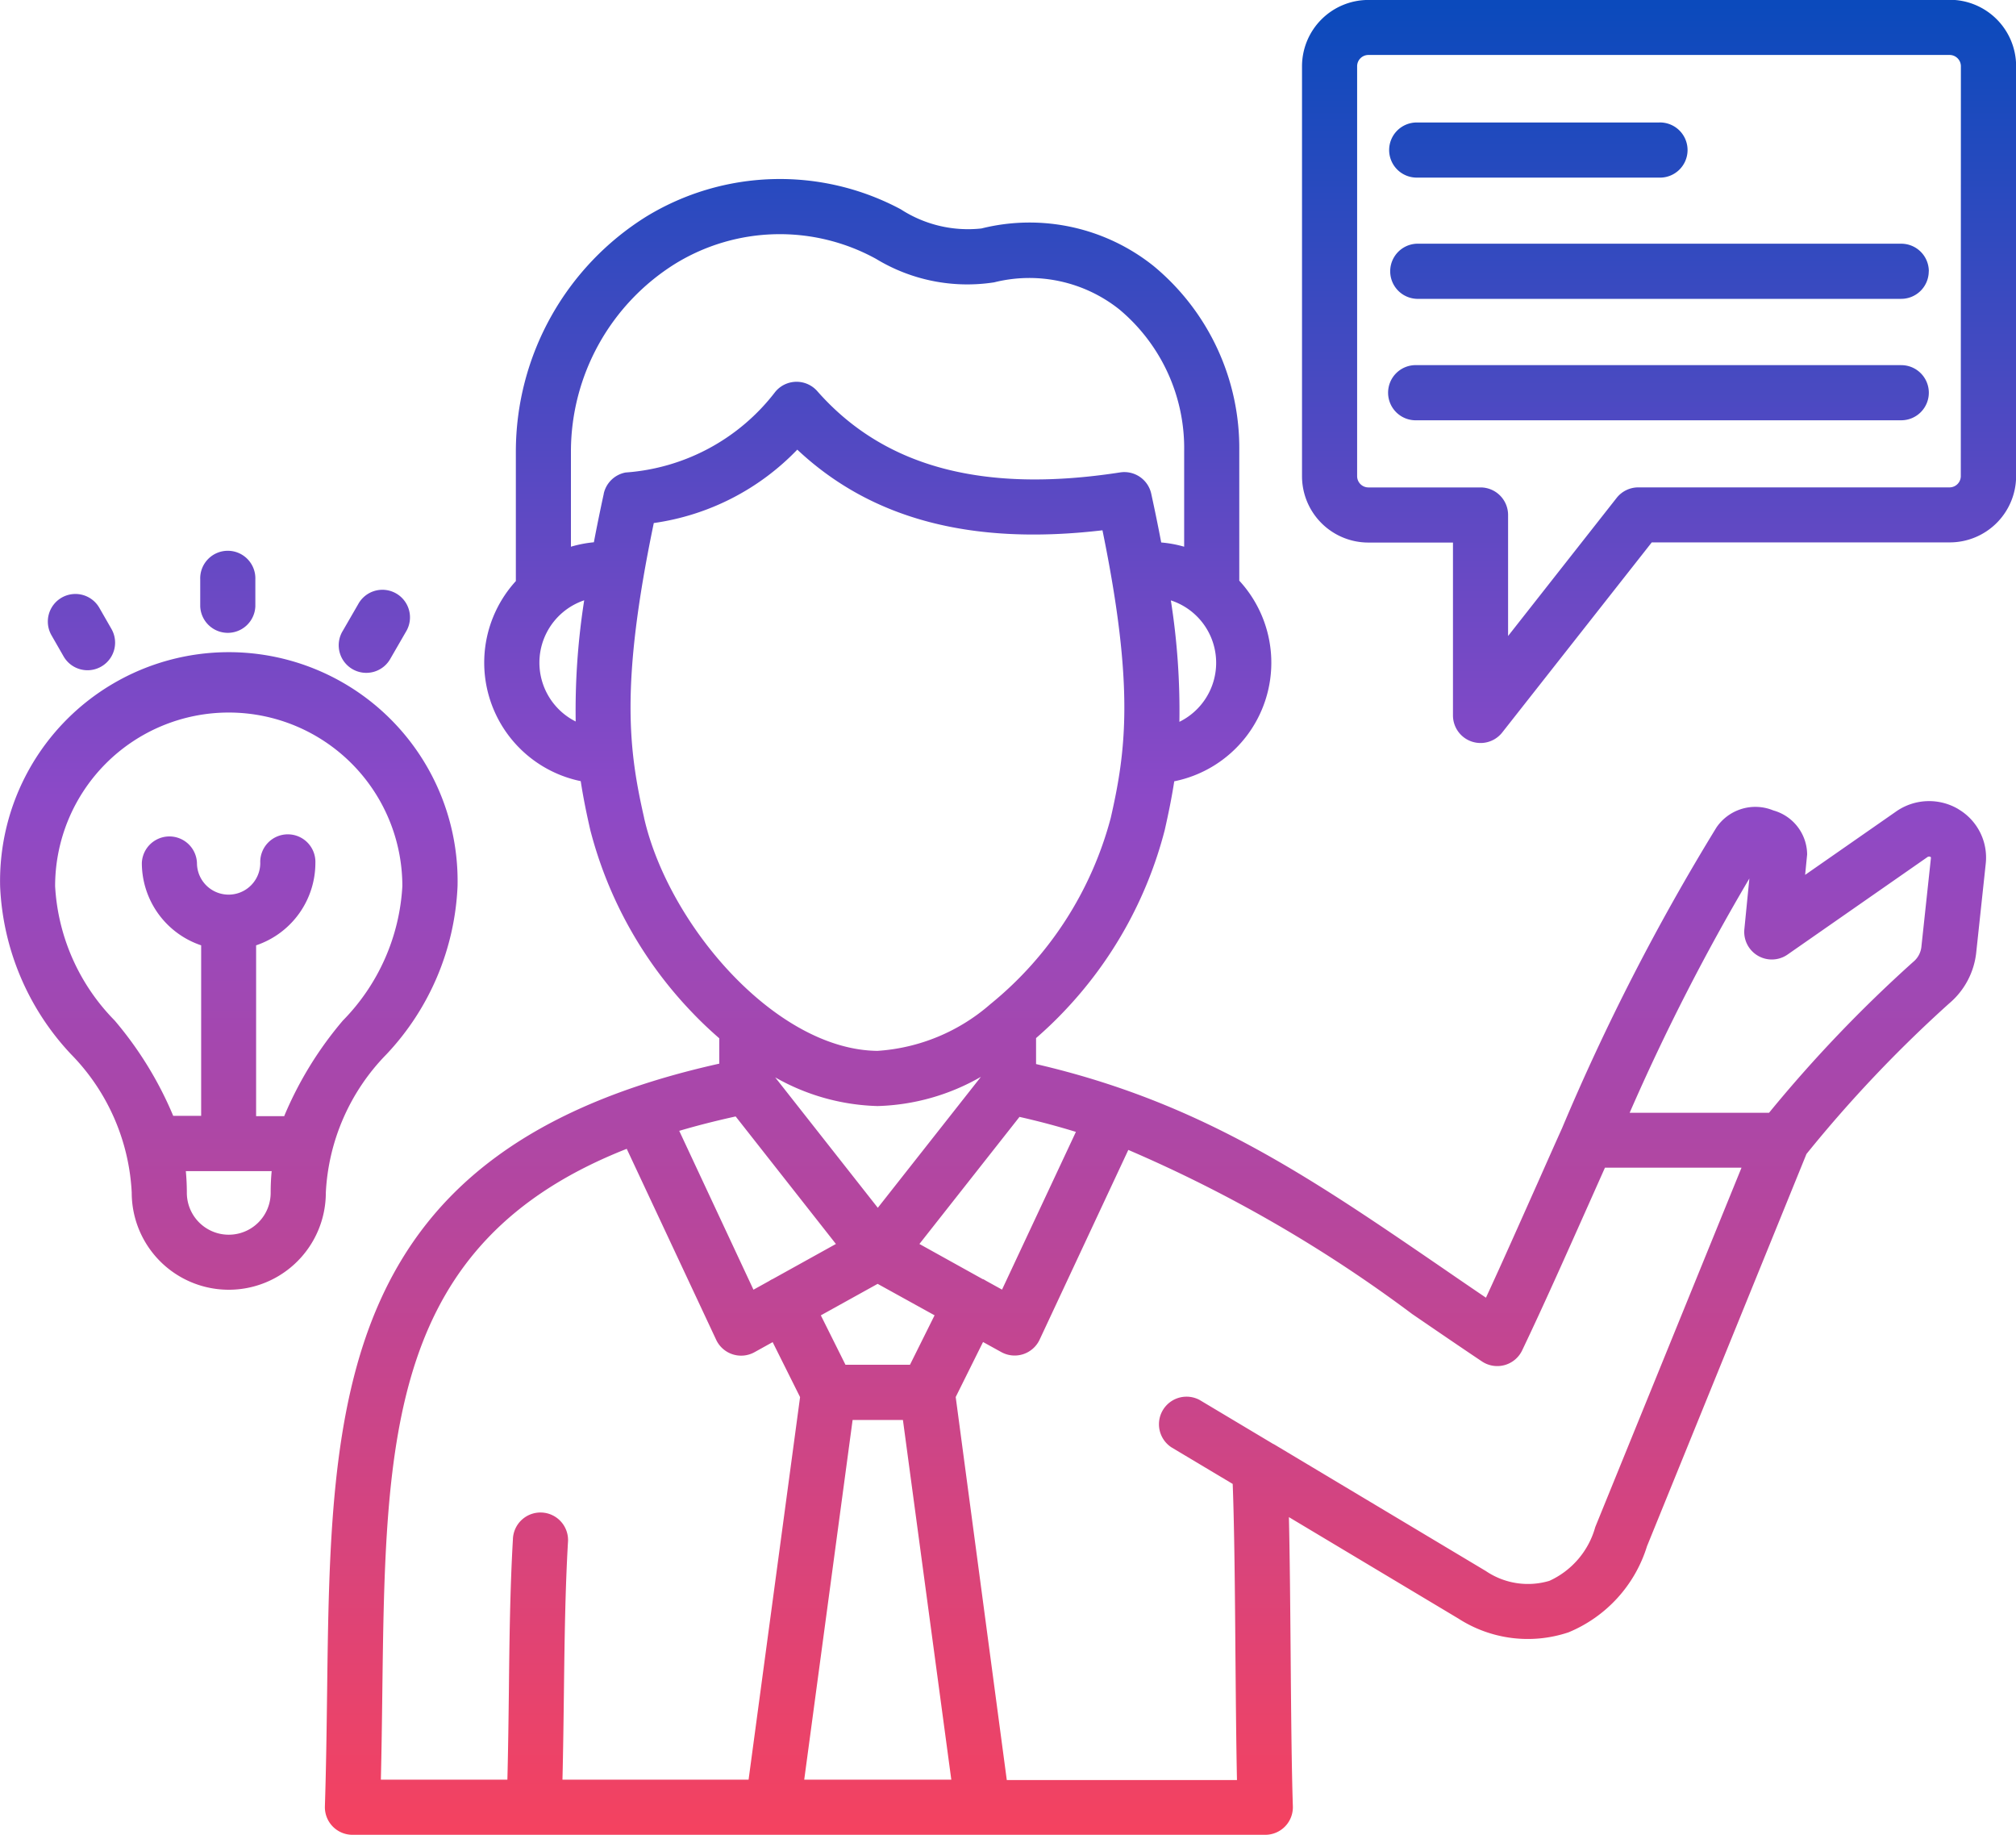
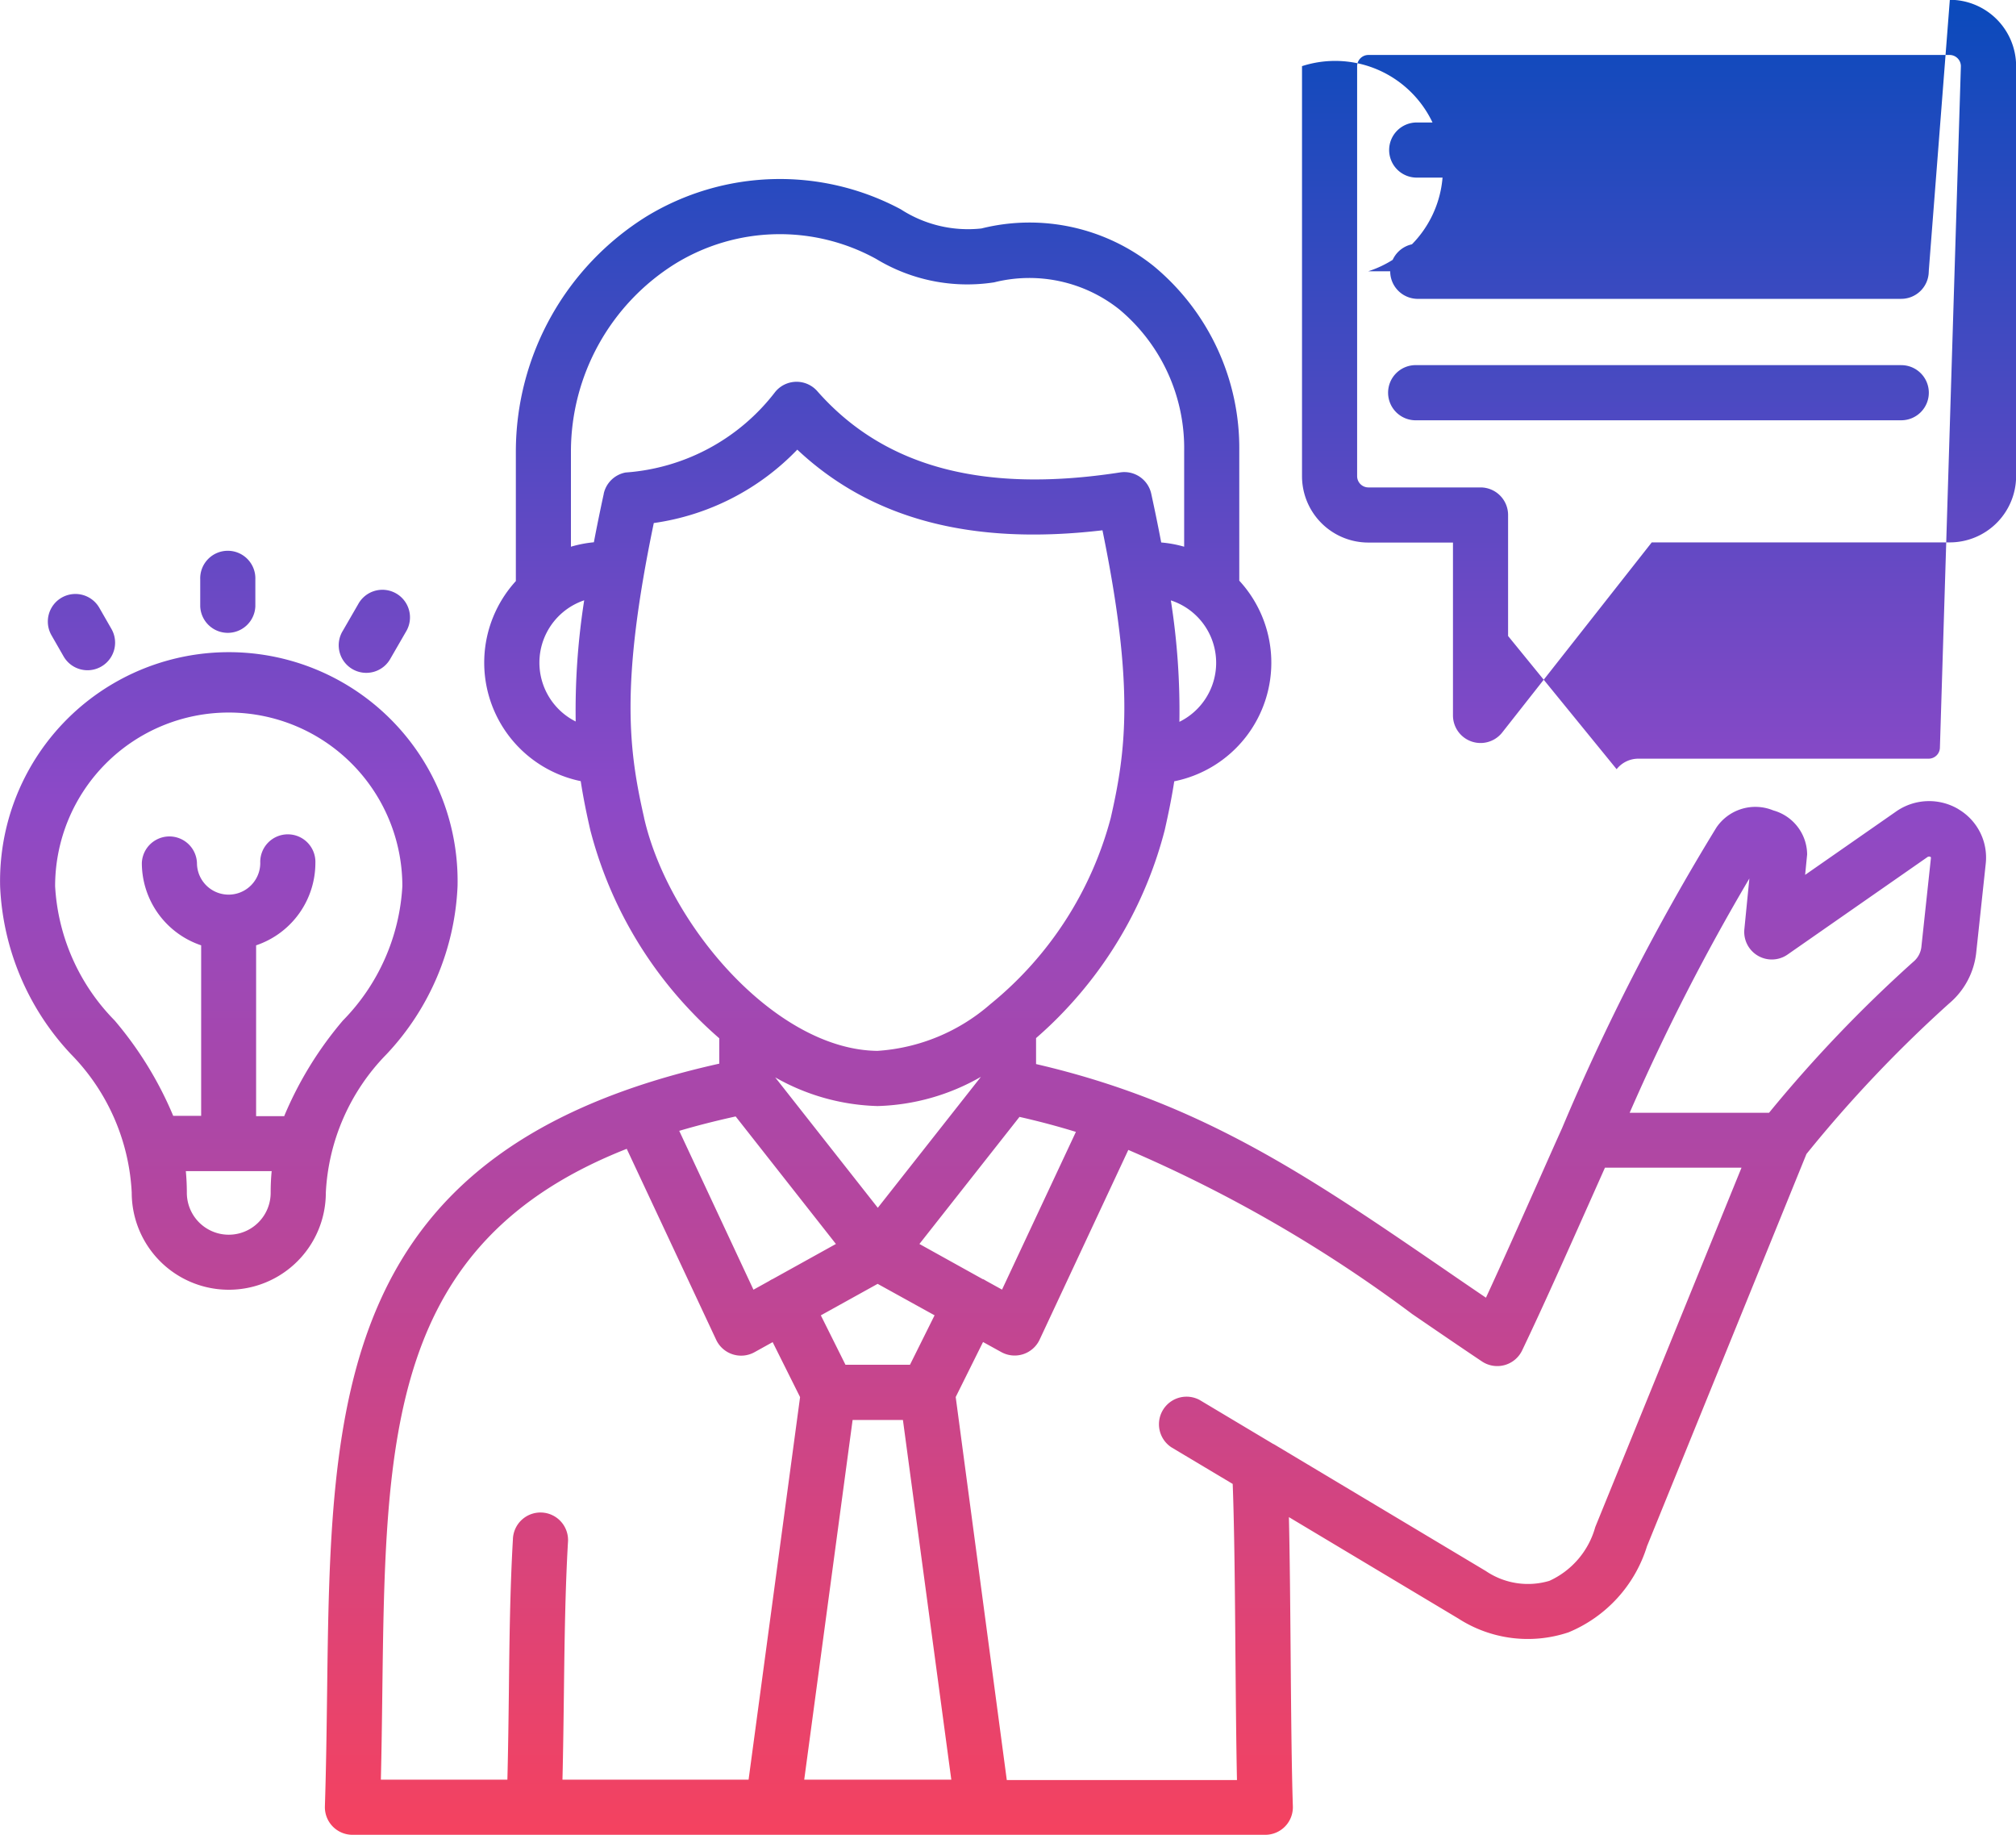
<svg xmlns="http://www.w3.org/2000/svg" width="50" height="45.495" viewBox="0 0 50 45.495">
  <defs>
    <linearGradient id="linear-gradient" x1="0.5" x2="0.5" y2="1" gradientUnits="objectBoundingBox">
      <stop offset="0" stop-color="#0b4abc" />
      <stop offset="0.434" stop-color="#8c49c7" />
      <stop offset="1" stop-color="#f44260" />
    </linearGradient>
  </defs>
-   <path id="Advisor" d="M48.57,43.124a1.427,1.427,0,0,0-1.56.067l-2.243,1.562.05-.508a1.143,1.143,0,0,0-.839-1.09,1.168,1.168,0,0,0-1.41.422,55.163,55.163,0,0,0-3.835,7.47l-.01.021c-.2.444-.395.885-.587,1.317-.447,1-.874,1.966-1.285,2.852q-.543-.368-1.058-.723c-3.35-2.294-6.026-4.126-10.1-5.07V48.8c.219-.19.435-.393.646-.613a10.206,10.206,0,0,0,2.545-4.544c.09-.4.172-.792.236-1.21a3,3,0,0,0,1.613-4.975V34.243a5.858,5.858,0,0,0-2.125-4.587,4.927,4.927,0,0,0-4.27-.931,3.067,3.067,0,0,1-2-.475,6.36,6.36,0,0,0-6.312.18,6.872,6.872,0,0,0-3.235,5.813v3.225A3,3,0,0,0,14.4,42.429c.064.418.146.814.237,1.212a10.207,10.207,0,0,0,2.545,4.543c.213.223.432.428.654.621v.629C8.28,51.559,8.2,57.8,8.11,65.015c-.012.92-.024,1.872-.055,2.834a.684.684,0,0,0,.684.706H31.378a.684.684,0,0,0,.684-.706c-.032-.984-.043-2.334-.055-3.764-.01-1.187-.02-2.4-.043-3.407l4.188,2.506.009.005a3.178,3.178,0,0,0,2.737.346A3.393,3.393,0,0,0,40.845,61.4L44.8,51.674a32.442,32.442,0,0,1,3.536-3.73,1.919,1.919,0,0,0,.677-1.289l.232-2.167a1.391,1.391,0,0,0-.676-1.363Zm-21.888,8-1.833,3.913-.4-.221a.671.671,0,0,0-.065-.037l-.01,0L22.8,53.905l2.482-3.151C25.769,50.864,26.233,50.988,26.682,51.126Zm-3.506,4.55-.61,1.226h-1.6l-.611-1.225,1.409-.781Zm-3.953-5.9a5.412,5.412,0,0,0,2.532.711h.013a5.429,5.429,0,0,0,2.557-.724l-2.557,3.247ZM30.1,39.058a1.63,1.63,0,0,1-.852,1.9,17.609,17.609,0,0,0-.212-3.011A1.625,1.625,0,0,1,30.1,39.058ZM14.272,40.949,14.2,40.91a1.632,1.632,0,0,1,.286-2.965,17.648,17.648,0,0,0-.211,3Zm.7-5.649c-.092.425-.174.826-.246,1.206a2.994,2.994,0,0,0-.569.11V34.244A5.494,5.494,0,0,1,16.743,29.6a4.956,4.956,0,0,1,4.98-.122,4.36,4.36,0,0,0,2.93.583,3.584,3.584,0,0,1,3.106.672,4.482,4.482,0,0,1,1.607,3.515v2.368a2.947,2.947,0,0,0-.569-.105c-.072-.38-.154-.781-.247-1.207a.683.683,0,0,0-.773-.53c-3.4.525-5.855-.134-7.51-2.015a.684.684,0,0,0-1.042.017,5.129,5.129,0,0,1-3.712,2,.684.684,0,0,0-.543.527Zm1,8.038c-.377-1.663-.6-3.271.24-7.309a6.12,6.12,0,0,0,3.559-1.82c1.836,1.725,4.324,2.382,7.569,2,.8,3.906.578,5.492.206,7.129a8.875,8.875,0,0,1-2.972,4.609l-.009.007a4.725,4.725,0,0,1-2.808,1.163c-2.525-.029-5.183-3.129-5.786-5.779Zm2.272,7.407,2.485,3.16-1.565.868-.02.009a.67.67,0,0,0-.072.042l-.388.215L16.843,51.1c.441-.13.908-.249,1.4-.357Zm.319,16.443H13.947c.018-.737.027-1.462.036-2.169.016-1.3.032-2.533.1-3.71a.684.684,0,1,0-1.365-.079c-.07,1.208-.086,2.453-.1,3.772-.009.713-.018,1.445-.037,2.186H9.443c.018-.732.027-1.453.036-2.156.08-6.342.142-11.156,6.062-13.486l2.218,4.735a.684.684,0,0,0,.95.308l.451-.25.68,1.363Zm1.38,0,1.2-8.919h1.248l1.2,8.919ZM39.572,60.9l-.011.028a2.071,2.071,0,0,1-1.137,1.33,1.86,1.86,0,0,1-1.577-.244l-5.261-3.147-.006,0-.008-.005-1.821-1.088a.684.684,0,0,0-.7,1.174l1.519.907c.042,1.1.056,2.7.068,4.251.01,1.123.019,2.2.038,3.091H24.967L23.7,57.7l.678-1.364.453.25a.684.684,0,0,0,.95-.308l2.2-4.705a34.361,34.361,0,0,1,7.039,4.068c.554.379,1.126.771,1.729,1.175a.684.684,0,0,0,1-.273c.522-1.092,1.064-2.312,1.639-3.6l.414-.929h3.387Zm8.314-16.555-.233,2.169a.564.564,0,0,1-.209.4,33.757,33.757,0,0,0-3.572,3.738H40.415a53.274,53.274,0,0,1,2.969-5.809L43.26,46.1a.684.684,0,0,0,1.071.629l3.461-2.411a.075.075,0,0,1,.081-.012c.01.006.017.01.013.04Zm-.051-11.548a.684.684,0,0,1-.684.684H35.134a.684.684,0,1,1,0-1.367H47.151a.684.684,0,0,1,.684.684ZM34.45,26.781a.684.684,0,0,1,.684-.684h6.007a.684.684,0,1,1,0,1.367H35.134A.684.684,0,0,1,34.45,26.781ZM4.963,38.094v-.667a.684.684,0,1,1,1.367,0v.667a.684.684,0,0,1-1.367,0ZM8.5,38.7l.379-.656a.684.684,0,1,1,1.184.684l-.379.656A.684.684,0,1,1,8.5,38.7Zm-7.225.114a.684.684,0,0,1,1.185-.684l.3.523a.684.684,0,0,1-1.185.684Zm46.558-9.028a.684.684,0,0,1-.684.684H35.134a.684.684,0,0,1,0-1.367H47.151a.684.684,0,0,1,.684.684Zm.518-6.727H33.933A1.646,1.646,0,0,0,32.289,24.7V34.869a1.646,1.646,0,0,0,1.644,1.644h2.1V40.8a.684.684,0,0,0,1.221.423l3.709-4.714h7.391A1.646,1.646,0,0,0,50,34.869V24.7a1.646,1.646,0,0,0-1.644-1.645Zm.277,11.809a.28.28,0,0,1-.277.277H40.629a.684.684,0,0,0-.537.261L37.4,38.83v-3a.684.684,0,0,0-.684-.684H33.933a.28.28,0,0,1-.277-.277V24.7a.28.28,0,0,1,.277-.277h14.42a.28.28,0,0,1,.277.277ZM9.584,49.2a6.481,6.481,0,0,0,1.761-4.166A5.674,5.674,0,1,0,0,45.037,6.478,6.478,0,0,0,1.758,49.2a5.272,5.272,0,0,1,1.506,3.433,2.407,2.407,0,0,0,4.814,0A5.276,5.276,0,0,1,9.584,49.2ZM6.71,52.636a1.039,1.039,0,1,1-2.079,0c0-.186-.009-.364-.025-.537H6.735c-.017.173-.025.352-.025.537Zm.339-1.9h-.7V46.5a2.157,2.157,0,0,0,1.47-2.042.684.684,0,1,0-1.367,0,.785.785,0,0,1-1.57,0,.684.684,0,0,0-1.367,0A2.157,2.157,0,0,0,4.986,46.5v4.228H4.293a9.022,9.022,0,0,0-1.454-2.366,5.15,5.15,0,0,1-1.475-3.328,4.306,4.306,0,1,1,8.612,0A5.159,5.159,0,0,1,8.5,48.366a9.043,9.043,0,0,0-1.453,2.365Z" transform="translate(0.003 -23.06)" fill="url(#linear-gradient)" />
+   <path id="Advisor" d="M48.57,43.124a1.427,1.427,0,0,0-1.56.067l-2.243,1.562.05-.508a1.143,1.143,0,0,0-.839-1.09,1.168,1.168,0,0,0-1.41.422,55.163,55.163,0,0,0-3.835,7.47l-.01.021c-.2.444-.395.885-.587,1.317-.447,1-.874,1.966-1.285,2.852q-.543-.368-1.058-.723c-3.35-2.294-6.026-4.126-10.1-5.07V48.8c.219-.19.435-.393.646-.613a10.206,10.206,0,0,0,2.545-4.544c.09-.4.172-.792.236-1.21a3,3,0,0,0,1.613-4.975V34.243a5.858,5.858,0,0,0-2.125-4.587,4.927,4.927,0,0,0-4.27-.931,3.067,3.067,0,0,1-2-.475,6.36,6.36,0,0,0-6.312.18,6.872,6.872,0,0,0-3.235,5.813v3.225A3,3,0,0,0,14.4,42.429c.064.418.146.814.237,1.212a10.207,10.207,0,0,0,2.545,4.543c.213.223.432.428.654.621v.629C8.28,51.559,8.2,57.8,8.11,65.015c-.012.92-.024,1.872-.055,2.834a.684.684,0,0,0,.684.706H31.378a.684.684,0,0,0,.684-.706c-.032-.984-.043-2.334-.055-3.764-.01-1.187-.02-2.4-.043-3.407l4.188,2.506.009.005a3.178,3.178,0,0,0,2.737.346A3.393,3.393,0,0,0,40.845,61.4L44.8,51.674a32.442,32.442,0,0,1,3.536-3.73,1.919,1.919,0,0,0,.677-1.289l.232-2.167a1.391,1.391,0,0,0-.676-1.363Zm-21.888,8-1.833,3.913-.4-.221a.671.671,0,0,0-.065-.037l-.01,0L22.8,53.905l2.482-3.151C25.769,50.864,26.233,50.988,26.682,51.126Zm-3.506,4.55-.61,1.226h-1.6l-.611-1.225,1.409-.781Zm-3.953-5.9a5.412,5.412,0,0,0,2.532.711h.013a5.429,5.429,0,0,0,2.557-.724l-2.557,3.247ZM30.1,39.058a1.63,1.63,0,0,1-.852,1.9,17.609,17.609,0,0,0-.212-3.011A1.625,1.625,0,0,1,30.1,39.058ZM14.272,40.949,14.2,40.91a1.632,1.632,0,0,1,.286-2.965,17.648,17.648,0,0,0-.211,3Zm.7-5.649c-.092.425-.174.826-.246,1.206a2.994,2.994,0,0,0-.569.11V34.244A5.494,5.494,0,0,1,16.743,29.6a4.956,4.956,0,0,1,4.98-.122,4.36,4.36,0,0,0,2.93.583,3.584,3.584,0,0,1,3.106.672,4.482,4.482,0,0,1,1.607,3.515v2.368a2.947,2.947,0,0,0-.569-.105c-.072-.38-.154-.781-.247-1.207a.683.683,0,0,0-.773-.53c-3.4.525-5.855-.134-7.51-2.015a.684.684,0,0,0-1.042.017,5.129,5.129,0,0,1-3.712,2,.684.684,0,0,0-.543.527Zm1,8.038c-.377-1.663-.6-3.271.24-7.309a6.12,6.12,0,0,0,3.559-1.82c1.836,1.725,4.324,2.382,7.569,2,.8,3.906.578,5.492.206,7.129a8.875,8.875,0,0,1-2.972,4.609l-.009.007a4.725,4.725,0,0,1-2.808,1.163c-2.525-.029-5.183-3.129-5.786-5.779Zm2.272,7.407,2.485,3.16-1.565.868-.02.009a.67.67,0,0,0-.072.042l-.388.215L16.843,51.1c.441-.13.908-.249,1.4-.357Zm.319,16.443H13.947c.018-.737.027-1.462.036-2.169.016-1.3.032-2.533.1-3.71a.684.684,0,1,0-1.365-.079c-.07,1.208-.086,2.453-.1,3.772-.009.713-.018,1.445-.037,2.186H9.443c.018-.732.027-1.453.036-2.156.08-6.342.142-11.156,6.062-13.486l2.218,4.735a.684.684,0,0,0,.95.308l.451-.25.68,1.363Zm1.38,0,1.2-8.919h1.248l1.2,8.919ZM39.572,60.9l-.011.028a2.071,2.071,0,0,1-1.137,1.33,1.86,1.86,0,0,1-1.577-.244l-5.261-3.147-.006,0-.008-.005-1.821-1.088a.684.684,0,0,0-.7,1.174l1.519.907c.042,1.1.056,2.7.068,4.251.01,1.123.019,2.2.038,3.091H24.967L23.7,57.7l.678-1.364.453.25a.684.684,0,0,0,.95-.308l2.2-4.705a34.361,34.361,0,0,1,7.039,4.068c.554.379,1.126.771,1.729,1.175a.684.684,0,0,0,1-.273c.522-1.092,1.064-2.312,1.639-3.6l.414-.929h3.387Zm8.314-16.555-.233,2.169a.564.564,0,0,1-.209.4,33.757,33.757,0,0,0-3.572,3.738H40.415a53.274,53.274,0,0,1,2.969-5.809L43.26,46.1a.684.684,0,0,0,1.071.629l3.461-2.411a.075.075,0,0,1,.081-.012c.01.006.017.01.013.04Zm-.051-11.548a.684.684,0,0,1-.684.684H35.134a.684.684,0,1,1,0-1.367H47.151a.684.684,0,0,1,.684.684ZM34.45,26.781a.684.684,0,0,1,.684-.684h6.007a.684.684,0,1,1,0,1.367H35.134A.684.684,0,0,1,34.45,26.781ZM4.963,38.094v-.667a.684.684,0,1,1,1.367,0v.667a.684.684,0,0,1-1.367,0ZM8.5,38.7l.379-.656a.684.684,0,1,1,1.184.684l-.379.656A.684.684,0,1,1,8.5,38.7Zm-7.225.114a.684.684,0,0,1,1.185-.684l.3.523a.684.684,0,0,1-1.185.684Zm46.558-9.028a.684.684,0,0,1-.684.684H35.134a.684.684,0,0,1,0-1.367H47.151a.684.684,0,0,1,.684.684ZH33.933A1.646,1.646,0,0,0,32.289,24.7V34.869a1.646,1.646,0,0,0,1.644,1.644h2.1V40.8a.684.684,0,0,0,1.221.423l3.709-4.714h7.391A1.646,1.646,0,0,0,50,34.869V24.7a1.646,1.646,0,0,0-1.644-1.645Zm.277,11.809a.28.28,0,0,1-.277.277H40.629a.684.684,0,0,0-.537.261L37.4,38.83v-3a.684.684,0,0,0-.684-.684H33.933a.28.28,0,0,1-.277-.277V24.7a.28.28,0,0,1,.277-.277h14.42a.28.28,0,0,1,.277.277ZM9.584,49.2a6.481,6.481,0,0,0,1.761-4.166A5.674,5.674,0,1,0,0,45.037,6.478,6.478,0,0,0,1.758,49.2a5.272,5.272,0,0,1,1.506,3.433,2.407,2.407,0,0,0,4.814,0A5.276,5.276,0,0,1,9.584,49.2ZM6.71,52.636a1.039,1.039,0,1,1-2.079,0c0-.186-.009-.364-.025-.537H6.735c-.017.173-.025.352-.025.537Zm.339-1.9h-.7V46.5a2.157,2.157,0,0,0,1.47-2.042.684.684,0,1,0-1.367,0,.785.785,0,0,1-1.57,0,.684.684,0,0,0-1.367,0A2.157,2.157,0,0,0,4.986,46.5v4.228H4.293a9.022,9.022,0,0,0-1.454-2.366,5.15,5.15,0,0,1-1.475-3.328,4.306,4.306,0,1,1,8.612,0A5.159,5.159,0,0,1,8.5,48.366a9.043,9.043,0,0,0-1.453,2.365Z" transform="translate(0.003 -23.06)" fill="url(#linear-gradient)" />
</svg>